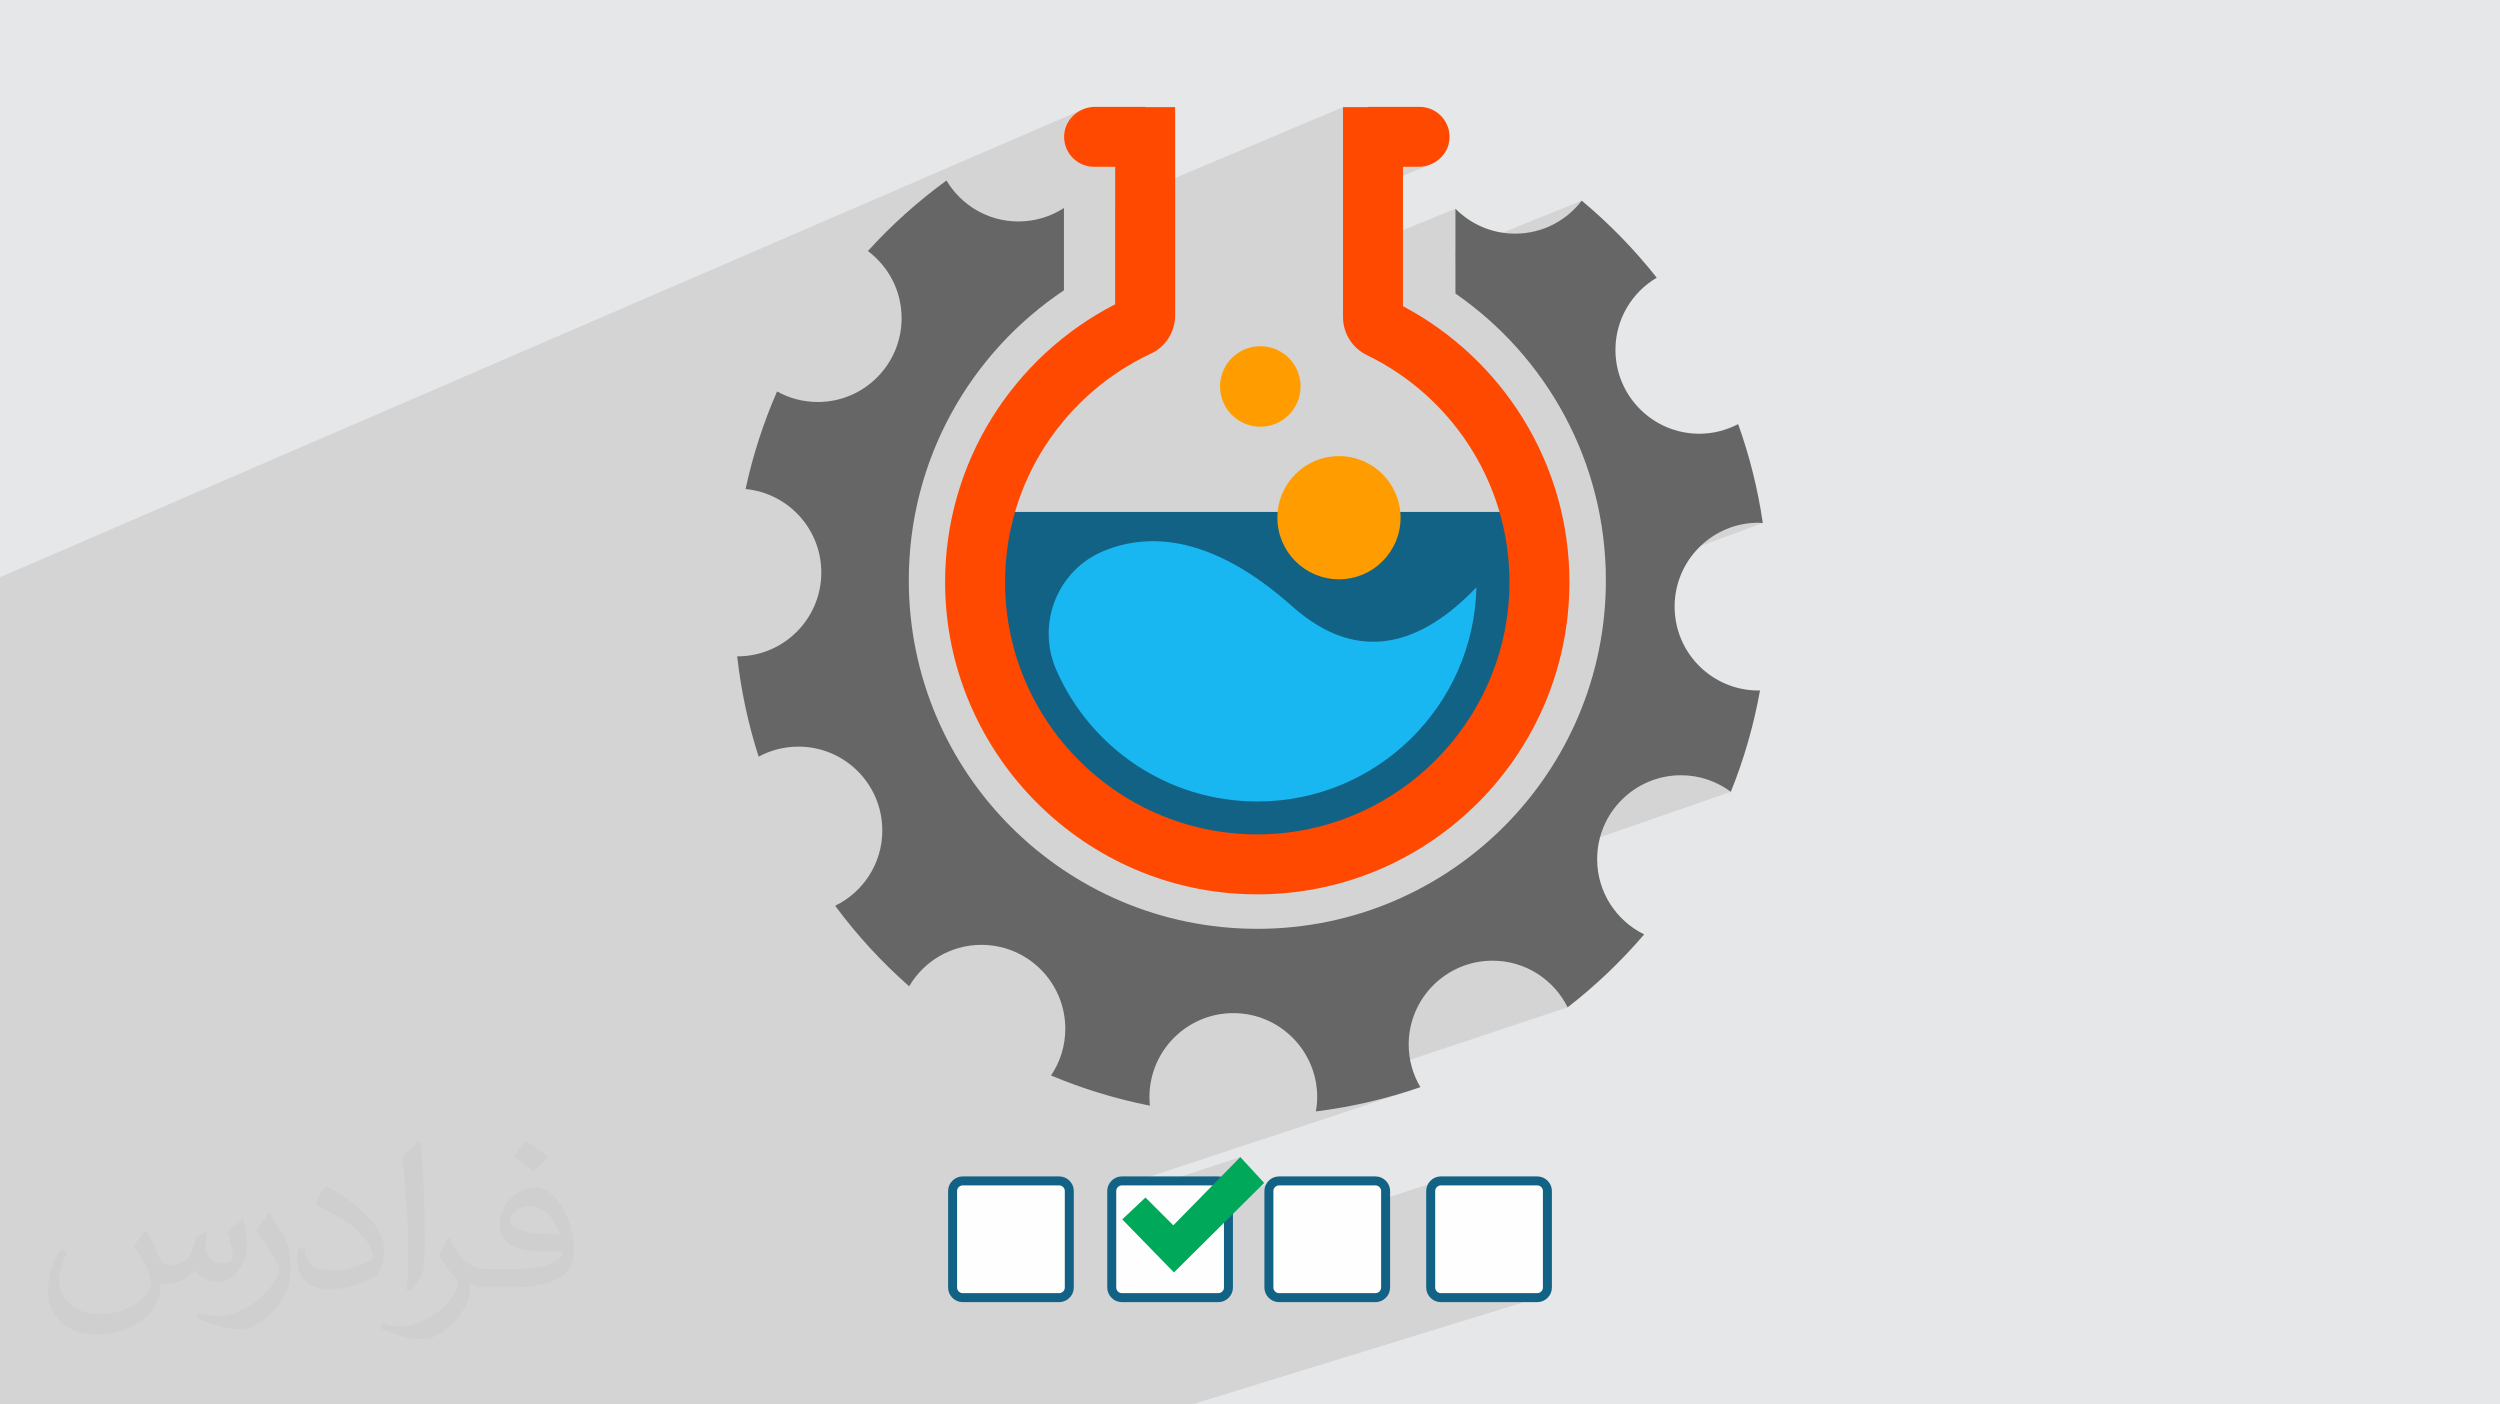
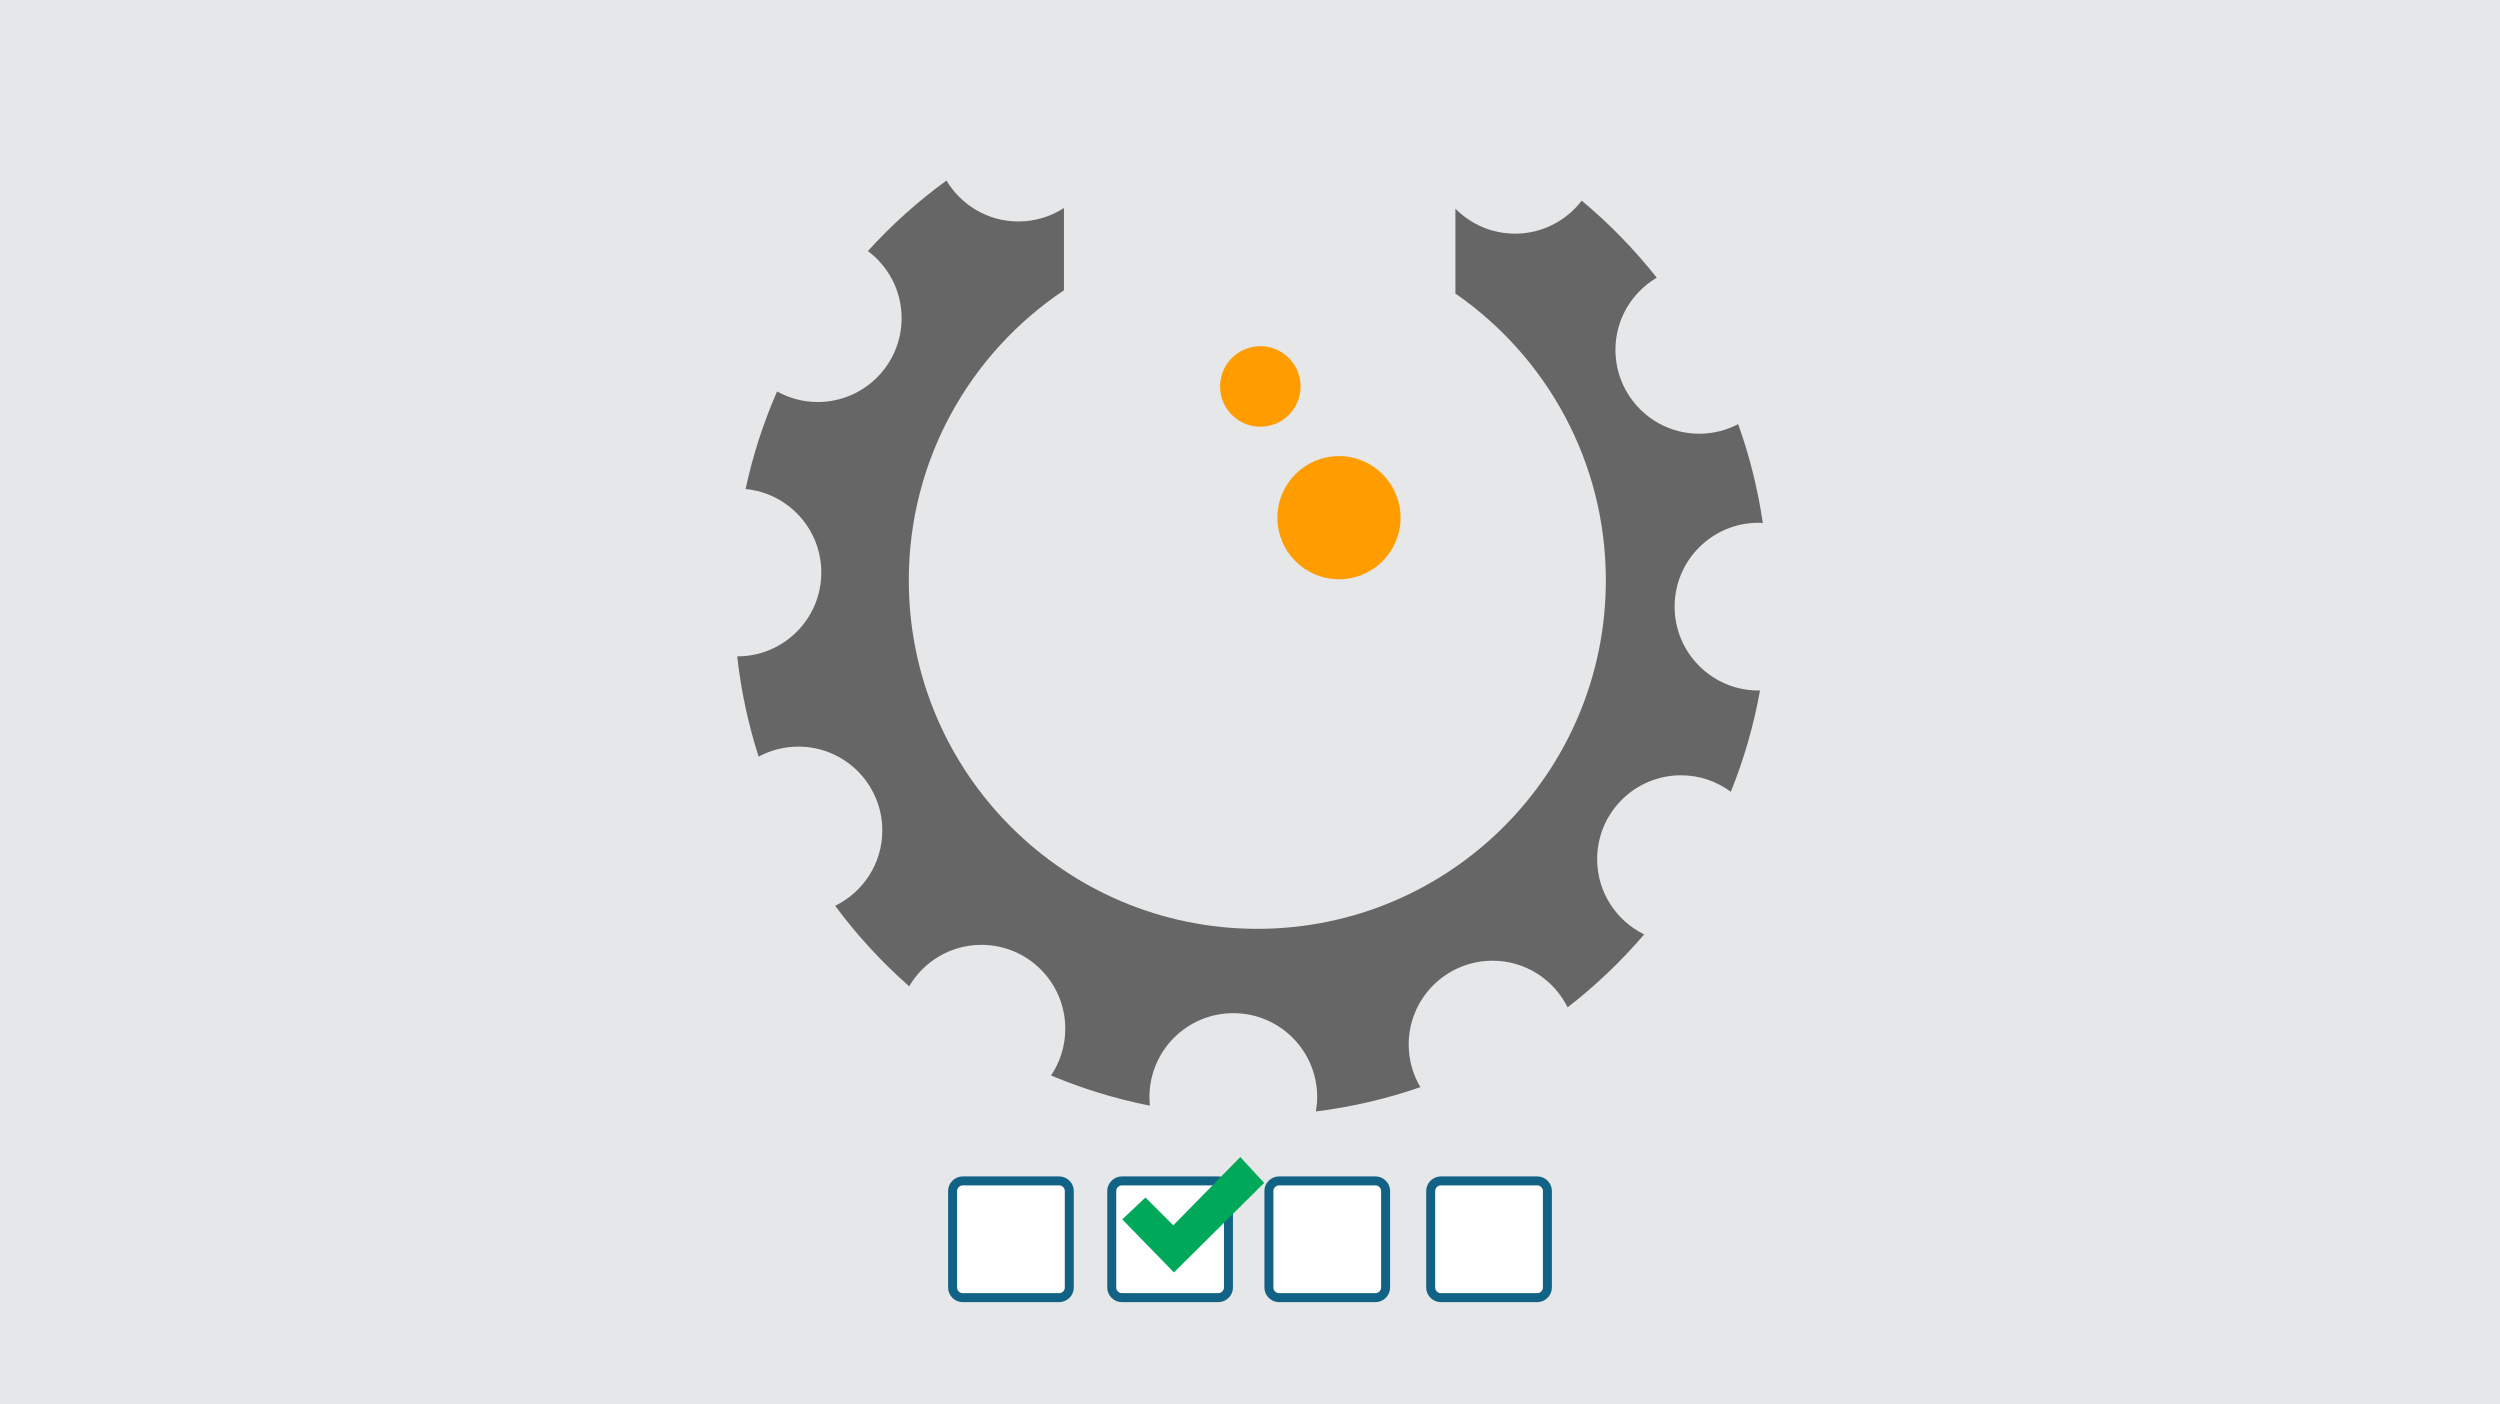
<svg xmlns="http://www.w3.org/2000/svg" xml:space="preserve" width="94.192mm" height="52.917mm" version="1.1" style="shape-rendering:geometricPrecision; text-rendering:geometricPrecision; image-rendering:optimizeQuality; fill-rule:evenodd; clip-rule:evenodd" viewBox="0 0 9419.16 5291.66">
  <defs>
    <style type="text/css">
   
    .str0 {stroke:#126285;stroke-width:33.86;stroke-miterlimit:22.926}
    .fil4 {fill:#00A859}
    .fil5 {fill:#126285}
    .fil0 {fill:#E6E7E8}
    .fil3 {fill:#FEFEFE}
    .fil9 {fill:#FF9D00}
    .fil6 {fill:#19B7F1;fill-rule:nonzero}
    .fil8 {fill:#666666;fill-rule:nonzero}
    .fil7 {fill:#FF4800;fill-rule:nonzero}
    .fil2 {fill:#373435;fill-opacity:0.031}
    .fil1 {fill:#373435;fill-opacity:0.102}
   
  </style>
  </defs>
  <g id="Layer_x0020_1">
    <polygon class="fil0" points="-0,0 9419.16,0 9419.16,5291.66 -0,5291.66 " />
-     <polygon class="fil1" points="2880.48,5291.66 2818.45,5291.66 2801.5,5291.66 2745.02,5291.66 2740.29,5291.66 2386.85,5291.66 2307.63,5291.66 2239.13,5291.66 2230.13,5291.66 2016.01,5291.66 1842.84,5291.66 1751.2,5291.66 1732.99,5291.66 1675.18,5291.66 1625.26,5291.66 1479.65,5291.66 1414.9,5291.66 1187.7,5291.66 1113.12,5291.66 990.97,5291.66 699.85,5291.66 653.82,5291.66 346.63,5291.66 344.81,5291.66 299.57,5291.66 -0,5291.66 -0,5267.82 -0,5248.33 -0,5225.42 -0,5139.89 -0,5123.93 -0,5104.22 -0,5026.61 -0,4935.4 -0,4881.63 -0,4863.81 -0,4564.99 -0,4427.7 -0,4425.28 -0,4421.9 -0,4404.36 -0,4364.65 -0,4085.22 -0,4083.14 -0,4074.19 -0,3964.41 -0,3946.26 -0,3943.66 -0,3794 -0,3672.78 -0,3597.41 -0,3588.65 -0,3566.42 -0,3497.81 -0,3390.51 -0,3390.28 -0,3304.54 -0,3233.2 -0,3208.85 -0,3208.78 -0,3167.78 -0,3026.77 -0,2992.9 -0,2880.17 -0,2848.4 -0,2839.88 -0,2818.71 -0,2817.44 -0,2697.71 -0,2624.35 -0,2574.65 -0,2573.78 -0,2539.17 -0,2486.57 -0,2481.87 -0,2416.05 -0,2385.7 -0,2343.52 -0,2233.95 -0,2216.78 -0,2174.84 4082.88,410.65 4073.01,414.98 4063.63,420.15 4054.78,426.11 4046.53,432.82 4038.95,440.24 4032.08,448.31 4025.99,457 4020.74,466.26 4016.39,476.03 4013.01,486.29 4010.64,496.98 4009.35,508.06 4009.2,520.25 4010.31,532.13 4012.61,543.61 4016.04,554.64 4020.53,565.16 4026.03,575.09 4032.47,584.39 4039.78,592.97 4047.9,600.79 4056.77,607.77 4066.32,613.85 4076.49,618.97 4087.21,623.06 4098.42,626.06 4110.07,627.91 4122.07,628.54 4201.52,628.54 4201.52,765.92 5059.98,403.61 5059.98,443.05 5155.99,402.62 5155.99,403.61 5059.98,444.04 5059.98,722.15 5285.91,628.54 5344.52,628.54 5355.7,628.02 5366.65,626.47 5377.3,623.95 5387.58,620.51 5059.98,755.98 5059.98,959.24 5483.47,786.2 5483.47,948.54 5959.28,755.97 5948.07,769.81 5936.12,782.98 5923.46,795.48 5910.12,807.24 5896.14,818.26 5881.53,828.49 5866.34,837.9 5850.6,846.45 5834.33,854.13 5483.47,995.73 5483.47,1105.97 5515.22,1128.65 5546.27,1152.23 5576.58,1176.71 5606.14,1202.06 5634.94,1228.26 5662.94,1255.29 5690.14,1283.13 5716.5,1311.76 5742.02,1341.17 5766.67,1371.34 5790.44,1402.23 5813.3,1433.85 5835.24,1466.16 5856.23,1499.14 5876.25,1532.78 5895.3,1567.06 5913.33,1601.96 5930.35,1637.46 5946.32,1673.54 5961.24,1710.17 5975.07,1747.35 5987.8,1785.05 5994.85,1808.23 6548.82,1598.01 6540.54,1602.2 6532.13,1606.15 6523.58,1609.86 6514.91,1613.33 5995.51,1810.4 5999.41,1823.25 6009.88,1861.93 6019.19,1901.07 6027.33,1940.66 6034.26,1980.67 6039.98,2021.09 6044.46,2061.89 6047.69,2103.06 6049.64,2144.57 6049.91,2162.14 6502.37,1994.45 6531.4,1983.83 6561.68,1976.04 6593.05,1971.25 6625.36,1969.62 6627.42,1969.64 6629.46,1969.71 6631.5,1969.81 6633.54,1969.93 6635.57,1970.06 6637.6,1970.2 6639.63,1970.33 6641.66,1970.44 6050.22,2189.26 6048.58,2253.98 6043.51,2320.67 6035.16,2386.39 6023.61,2451.05 6008.95,2514.58 5991.25,2576.89 5970.61,2637.91 5947.1,2697.54 5920.8,2755.71 5891.8,2812.32 5860.18,2867.31 5826.03,2920.59 5789.42,2972.08 5750.43,3021.68 5709.16,3069.33 5665.68,3114.93 5629.85,3149.1 6239.54,2935.23 6269.83,2927.44 6301.2,2922.65 6333.51,2921.02 6346.64,2921.29 6359.62,2922.1 6372.46,2923.42 6385.14,2925.26 6397.64,2927.6 6409.97,2930.43 6422.1,2933.74 6434.04,2937.52 6445.77,2941.75 6457.27,2946.43 6468.55,2951.54 6479.6,2957.07 6490.39,2963.01 6500.92,2969.36 6511.19,2976.09 6521.18,2983.2 4012.56,3854.57 4013.63,3875.85 4013.4,3888.03 4012.71,3900.09 4011.58,3912.03 4010.01,3923.83 4008.01,3935.49 4005.58,3947 4002.74,3958.35 3999.5,3969.54 3995.86,3980.55 3991.83,3991.38 3987.42,4002.02 3982.63,4012.46 3977.49,4022.69 3973.24,4030.42 4552.77,3831.46 4583.06,3823.67 4614.43,3818.88 4646.74,3817.25 4679.05,3818.88 4710.42,3823.67 4740.71,3831.46 4769.74,3842.08 4797.36,3855.39 4823.41,3871.22 4825.87,3873.06 5529.45,3633.83 5559.73,3626.04 5591.1,3621.25 5623.41,3619.62 5646.46,3620.45 5669.06,3622.9 5691.15,3626.92 5712.68,3632.45 5733.57,3639.42 5753.79,3647.79 5773.28,3657.49 5791.97,3668.47 5809.81,3680.66 5826.75,3694.02 5842.73,3708.48 5857.69,3723.99 5871.58,3740.49 5884.34,3757.92 5895.92,3776.22 5906.25,3795.34 4961.56,4110.07 4962.73,4133.24 4962.64,4140.18 4962.38,4147.08 4961.96,4153.93 4961.38,4160.75 4960.66,4167.52 4959.81,4174.25 4958.83,4180.94 4957.73,4187.59 4970.48,4185.95 4983.2,4184.24 4995.9,4182.44 5008.57,4180.56 5021.21,4178.6 5033.83,4176.55 5046.42,4174.43 5058.98,4172.23 5071.52,4169.95 5084.02,4167.59 5096.5,4165.15 5108.95,4162.63 5121.37,4160.03 5133.76,4157.36 5146.12,4154.6 5158.45,4151.77 5170.76,4148.86 5183.03,4145.87 5195.27,4142.8 5207.48,4139.66 5219.66,4136.44 5231.81,4133.14 5243.93,4129.77 5256.01,4126.32 5268.06,4122.79 5280.09,4119.19 5292.07,4115.52 5304.03,4111.76 5315.95,4107.94 5327.84,4104.04 4189.4,4480.14 4188.69,4486.78 4188.69,4518.9 4672.98,4359.37 4584.76,4449.3 4188.69,4579.18 4188.69,4652.97 4803.93,4452.34 4797.59,4455.89 4792.01,4460.54 4787.36,4466.13 4783.83,4472.49 4781.58,4479.43 4780.79,4486.78 4780.79,4655.65 5420.5,4450.09 5413.56,4452.34 5407.21,4455.89 5401.62,4460.54 5396.96,4466.13 5393.42,4472.49 5391.16,4479.43 5390.37,4486.78 5390.37,4851.55 5391.16,4858.9 5393.42,4865.85 5396.96,4872.2 5401.62,4877.8 5407.21,4882.45 5413.56,4885.99 5420.5,4888.25 5427.83,4889.04 5792.64,4889.04 5799.99,4888.25 4490.29,5291.66 4485.65,5291.66 4132.18,5291.66 3979.43,5291.66 3899.68,5291.66 3895.01,5291.66 3541.51,5291.66 3390.5,5291.66 3325.99,5291.66 3321.28,5291.66 2967.84,5291.66 " />
-     <path class="fil2" d="M550.85 4636.82c17.98,27.25 29.64,53.44 41.02,82.55 8.46,16.94 12.95,48.16 52.65,48.16 11.63,0 28.32,-3.43 43.13,-11.63 16.66,-8.74 29.36,-21.97 35.99,-42.06l15.87 -53.44 38.63 -19.05 2.64 2.64c-5.28,20.12 -6.6,39.42 -6.6,54.51 0,44.7 38.63,61.65 69.32,61.65 17.98,0 34.14,-8.74 34.14,-25.15 0,-21.16 -8.99,-57.15 -20.65,-89.43 17.98,-17.98 35.99,-35.99 56.62,-50.55l3.17 1.6c8.99,38.1 14.02,75.67 14.02,100.81 0,24.61 -10.85,51.87 -19.84,69.6 -18.52,34.92 -51.33,62.71 -91.01,62.71 -30.15,0 -63.75,-15.09 -86.79,-43.13l-1.32 0c-21.69,27 -55.3,51.33 -109.02,51.33l-16.66 0c-2.64,35.46 -10.31,60.58 -21.97,83.08 -32,62.43 -127,106.63 -216.43,106.63 -124.36,0 -186.79,-71.7 -186.79,-167.21 0,-59 19.3,-113.77 48.95,-152.65l24.33 10.06c-18.52,35.46 -30.96,68.78 -30.96,101.6 0,89.43 72.77,132.03 156.64,132.03 77.8,0 174.09,-49.48 191.57,-106.88 -6.6,-62.71 -30.15,-92.07 -66.14,-149.22 10.85,-19.05 24.87,-38.1 42.34,-58.47l3.17 0 0 0 0 0 -0.02 -0.09zm1434.31 -336.55c26.19,16.41 51.87,35.71 76.99,57.94 -14.02,19.84 -31.5,37.85 -53.19,53.72 -25.15,-20.37 -50.27,-37.85 -75.95,-56.36 17.45,-19.58 34.67,-38.35 52.12,-55.3l0 0 0 0 0 0 0 0 0 0 0.03 0zm13.49 244.48c-42.34,0 -76.99,27.79 -76.99,48.41 0,44.2 84.66,57.94 186,57.4 -12.7,-51.87 -57.15,-105.84 -109.02,-105.84l0.01 0.03zm-95 236.55c55.04,0 103.2,-1.6 139.95,-10.85 41.02,-10.31 75.67,-30.96 75.67,-45.24 0,-3.71 0,-8.2 -1.32,-11.91 -23.01,2.11 -49.48,2.11 -72.49,2.11 -74.6,0 -131.75,-16.94 -154.25,-58.75 -5.56,-11.63 -9.52,-24.61 -9.52,-39.42 0,-40.49 17.45,-79.91 48.16,-107.16 25.65,-22.48 53.97,-36.5 82.8,-36.5 52.12,0 93.65,41.81 122.76,107.7 15.87,35.99 26.72,77.52 26.72,129.92 0,34.92 -9.52,64.29 -31.22,85.98 -40.49,39.17 -115.09,53.97 -229.39,53.97l-51.87 0 0 0 -13.49 0c-28.32,0 -48.69,-5.03 -64.82,-17.45l-2.64 0c0.79,6.6 1.32,12.95 1.32,19.05 0,25.65 -8.46,58.47 -25.65,84.66 -50.8,75.41 -105.84,108.2 -153.47,108.2 -48.16,0 -107.16,-18.52 -160.35,-42.6l9.52 -18.52c17.2,7.14 41.02,11.91 73.81,11.91 85.98,0 198.96,-82.55 212.98,-163.25 -3.17,-6.6 -8.99,-15.34 -17.2,-24.61 -25.15,-29.9 -41.02,-54.76 -55.83,-80.95 12.7,-25.15 24.33,-45.24 35.18,-63.5l4.5 -0.53c36.78,74.88 70.1,117.73 144.45,117.73l11.63 0 0 0 53.97 0 0 0 0 0 0 0 0 0 0 0 0.09 0.01zm-372.54 79.12c6.35,-34.39 6.88,-73.02 6.88,-109.02l0 -53.44c0,-99.75 -12.7,-244.73 -23.01,-339.19 17.98,-19.3 43.13,-42.06 62.97,-57.4l5.82 1.6c13.49,118.8 16.66,256.39 16.66,383.64 0,33.35 -1.32,65.89 -4.5,89.69 -1.85,30.15 -19.3,52.91 -56.62,87.83l-8.2 -3.71zm-383.38 -157.43c1.85,46.84 24.87,83.62 105.31,83.62 50.01,0 92.33,-12.95 139.17,-35.18 8.46,-3.71 12.95,-8.74 12.95,-12.95 0,-29.36 -22.48,-68.25 -60.32,-103.71 -36.78,-33.35 -85.47,-62.71 -130.96,-82.3 -15.62,-6.6 -20.65,-13.49 -20.65,-20.12 0,-13.49 17.98,-41.81 32.82,-62.18l5.03 -0.53c52.12,27.25 110.34,67.74 153.47,112.7 39.17,41.53 63.5,83.62 63.5,129.39 0,33.86 -10.31,65.61 -27,95.25 -57.15,28.83 -118.01,50.8 -178.33,50.8 -73.28,0 -123.29,-34.39 -123.29,-115.09 0,-8.74 0,-22.22 3.17,-39.7l25.15 0 0 0 0 0 0 0 0 0 0 0 -0.02 0zm-132.57 -133.1l45.52 73.56c16.66,27.25 32.28,56.9 32.28,103.71l0 59.79c0,48.41 -30.96,100.28 -80.95,151.61 -39.17,34.67 -73.81,49.48 -105.84,49.48 -47.62,0 -102.13,-14.81 -165.1,-41.81l7.14 -18.52c19.84,5.28 42.85,9.78 71.17,9.78 90.5,-0.53 183.08,-66.67 225.42,-147.37 5.03,-9.27 6.88,-17.98 6.88,-24.08 0,-9.27 -5.03,-19.58 -8.99,-28.83 -23.01,-43.38 -48.69,-83.08 -76.99,-119.86 14.81,-23.29 29.64,-45.77 45.77,-68l3.71 0.53 0 0 0 0 0 0 0 0 0 0 -0.02 0.01z" />
    <g id="_1383450642048">
      <g>
        <path class="fil3 str0" d="M5792.64 4449.3l-364.81 0c-19.94,0 -37.46,17.48 -37.46,37.48l0 364.77c0,20 17.52,37.49 37.46,37.49l364.81 0c20,0 37.46,-17.49 37.46,-37.49l0 -364.77c0,-20 -17.49,-37.48 -37.46,-37.48z" />
        <path class="fil3 str0" d="M5183.05 4449.3l-364.83 0c-20,0 -37.43,17.48 -37.43,37.48l0 364.77c0,20 17.49,37.49 37.43,37.49l364.83 0c20,0 37.43,-17.49 37.43,-37.49l0 -364.77c0,-20 -17.49,-37.48 -37.43,-37.48z" />
        <path class="fil3 str0" d="M4590.92 4449.3l-364.77 0c-19.94,0 -37.46,17.48 -37.46,37.48l0 364.77c0,20 17.49,37.49 37.46,37.49l364.77 0c20,0 37.49,-17.49 37.49,-37.49l0 -364.77c0,-20 -17.49,-37.48 -37.49,-37.48z" />
        <path class="fil3 str0" d="M3991.3 4449.3l-364.78 0c-19.97,0 -37.46,17.48 -37.46,37.48l0 364.77c0,20 17.49,37.49 37.46,37.49l364.78 0c19.94,0 37.46,-17.49 37.46,-37.49l0 -364.77c0,-20 -17.47,-37.48 -37.46,-37.48z" />
        <polygon class="fil4" points="4672.98,4359.37 4762.88,4456.79 4423.06,4794.07 4228.24,4594.21 4315.67,4511.77 4420.56,4616.68 " />
      </g>
      <g>
        <g>
-           <path class="fil5" d="M5800.05 1928.89c0.52,13.62 0.87,-261.71 0.87,41.05 0,165.22 -18.71,589.8 -244.68,897.3 -188.11,255.96 -558,415.92 -826.83,415.92 -286.97,0 -644.8,-145.86 -837.13,-425.16 -204.28,-296.65 -234.37,-732.12 -234.37,-888.06 0,-302.76 0.35,-27.43 0.86,-41.05l2141.28 0z" />
-           <path class="fil6" d="M4868.7 2284.53c-301.36,-268.12 -539.13,-278.97 -710.07,-208.76 -174.94,71.86 -254.63,274.96 -178.92,448.27 127.47,291.76 418.47,495.67 757.22,495.67 449.89,0 815.54,-359.65 825.74,-807.1 -196.46,206.04 -435.41,301.97 -693.97,71.92z" />
-           <path class="fil7" d="M5285.91 1153.6l0 -525.06 58.62 0c60.17,0 112.71,-45.4 116.59,-105.44 4.26,-65.79 -47.85,-120.48 -112.72,-120.48l-192.42 0 0 0.99 -95.99 0 0 790.86c0,61.11 34.96,116.76 89.95,143.41 330.32,160.08 554.58,505.85 536.15,900.86 -22.6,484.31 -413.28,877.77 -897.43,903.57 -547.33,29.17 -1001.95,-407.75 -1001.95,-948.84 0,-380.75 225.23,-709.72 549.37,-861.16 55.88,-26.11 91.37,-82.42 91.37,-144.09l0 -784.61 -112.96 0 0 -0.99 -188.55 0c-60.17,0 -112.71,45.4 -116.59,105.44 -4.26,65.79 47.84,120.48 112.72,120.48l79.45 0 0 517.89c-381.47,195.85 -642.64,594.12 -640.72,1052.05 2.62,626.72 503.39,1145.98 1129.66,1170.24 669.61,25.93 1222.61,-511.3 1222.61,-1175.25 0,-450.36 -254.48,-842.33 -627.16,-1039.87z" />
          <path class="fil8" d="M6309.38 2285.6c0,-174.51 141.47,-315.98 315.98,-315.98 5.5,0 10.87,0.54 16.31,0.82 -18.81,-128.67 -50.18,-253.21 -92.85,-372.43 -43.78,22.95 -93.51,36.09 -146.37,36.09 -174.51,0 -315.98,-141.47 -315.98,-315.98 0,-115.88 62.57,-216.91 155.59,-271.9 -84.09,-106.2 -178.7,-203.66 -282.77,-290.25 -57.75,75.47 -148.48,124.37 -250.85,124.37 -88.05,0 -167.66,-36.05 -224.97,-94.15l0 319.77c342.44,236.98 566.82,632.48 566.82,1080.45 0,725.22 -587.92,1313.12 -1313.13,1313.12 -725.22,0 -1313.13,-587.9 -1313.13,-1313.12 0,-455.68 232.14,-857.09 584.57,-1092.57l0 -310.14c-49.41,32.02 -108.28,50.68 -171.54,50.68 -115.35,0 -215.96,-62 -271.13,-154.3 -107.44,78.46 -206.77,167.37 -295.98,265.72 76.98,57.62 127.03,149.27 127.03,252.82 0,174.52 -141.47,315.99 -315.98,315.99 -55.64,0 -107.86,-14.49 -153.27,-39.75 -51.16,117.01 -91.16,239.95 -118.65,367.62 160.11,15.42 285.32,150.27 285.32,314.43 0,174.52 -141.46,315.98 -315.98,315.98 -0.31,0 -0.62,-0.04 -0.93,-0.04 14.54,130.31 41.87,256.71 80.8,377.96 44.62,-24.1 95.67,-37.8 149.94,-37.8 174.5,0 315.98,141.47 315.98,315.97 0,124.82 -72.55,232.41 -177.61,283.75 82,110.77 175.61,212.31 278.78,303.33 54.91,-93.35 156.13,-156.19 272.26,-156.19 174.52,0 315.99,141.47 315.99,315.98 0,65.25 -19.8,125.86 -53.68,176.2 118.63,49.82 243.27,88.08 372.47,113.72 -1.09,-10.69 -1.67,-21.55 -1.67,-32.53 0,-174.52 141.47,-315.99 315.99,-315.99 174.51,0 315.98,141.47 315.98,315.99 0,18.57 -1.92,36.66 -4.99,54.35 136.13,-17.02 267.87,-47.98 393.79,-91.57 -27.84,-47.08 -44.09,-101.79 -44.09,-160.41 0,-174.51 141.47,-315.98 315.98,-315.98 124.07,0 231.13,71.67 282.84,175.72 105.28,-81.6 201.91,-173.71 288.44,-274.83 -104.82,-51.43 -177.16,-158.9 -177.16,-283.52 0,-174.52 141.47,-315.98 315.98,-315.98 70.37,0 135.15,23.28 187.66,62.18 49.11,-121.7 86.18,-249.47 109.97,-381.91 -1.94,0.04 -3.83,0.29 -5.78,0.29 -174.51,0 -315.98,-141.47 -315.98,-315.98z" />
        </g>
        <circle class="fil9" cx="5044.83" cy="1950.5" r="232.05" />
        <circle class="fil9" cx="4748.51" cy="1456.06" r="151.72" />
      </g>
    </g>
  </g>
</svg>